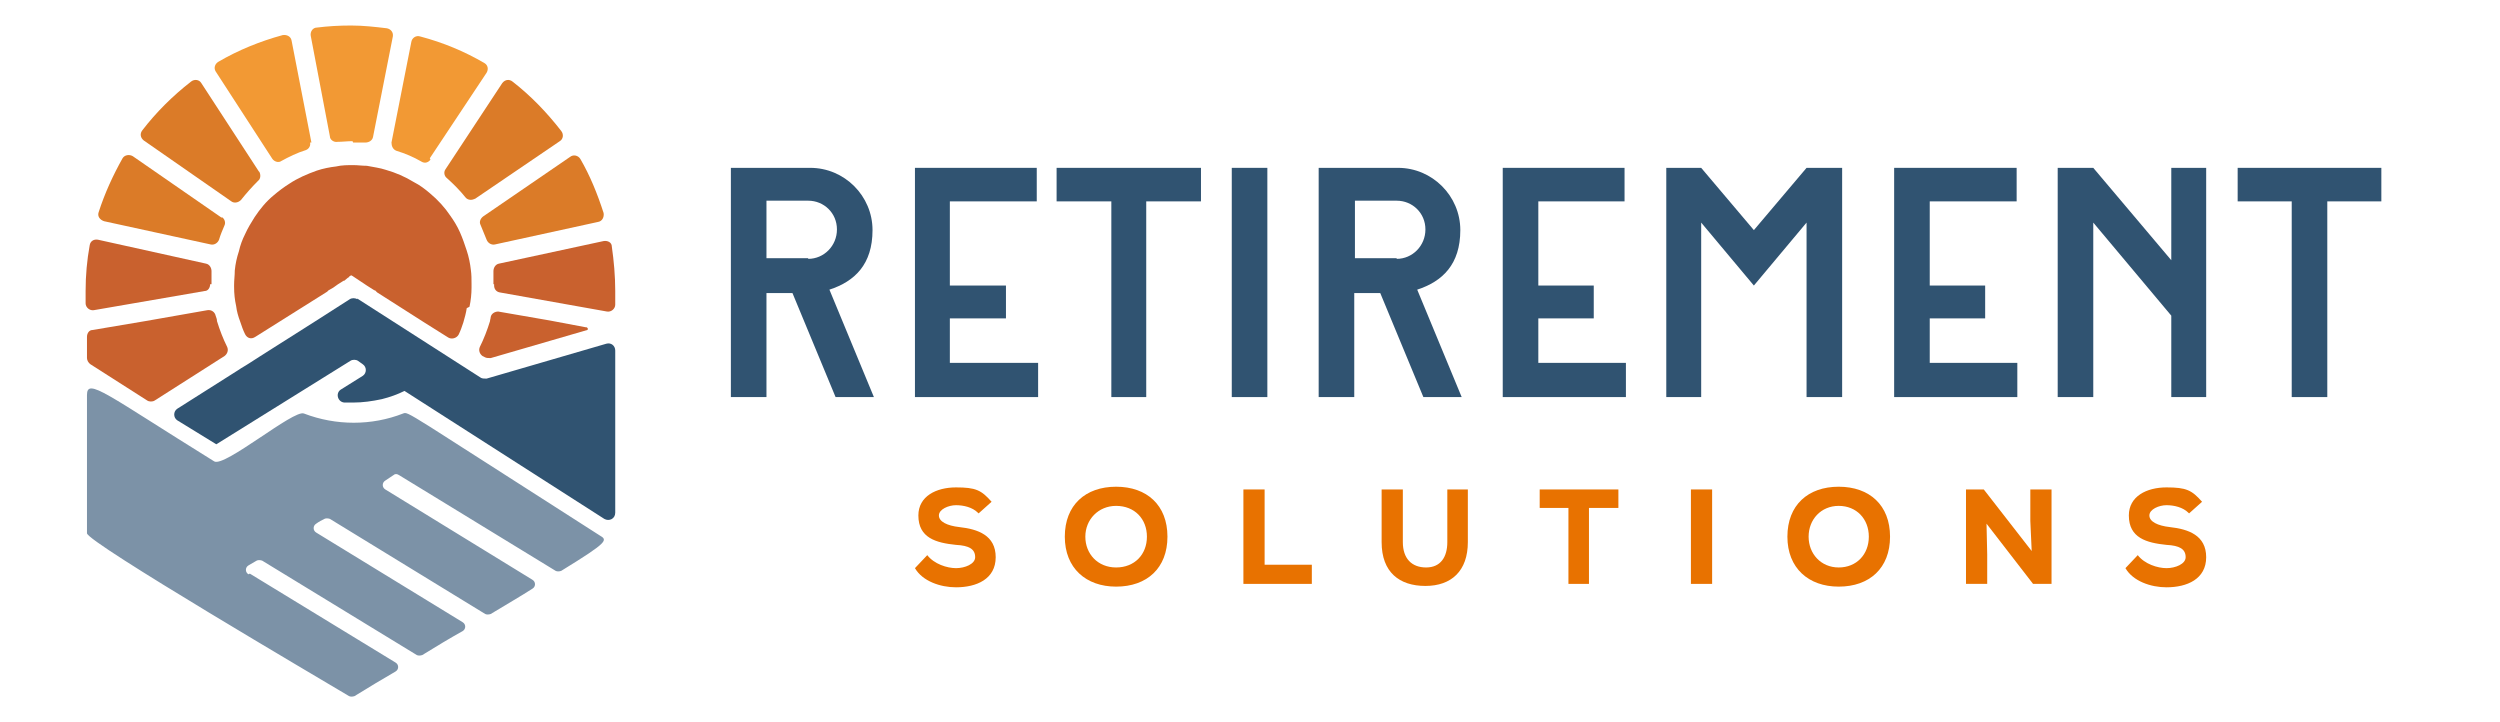
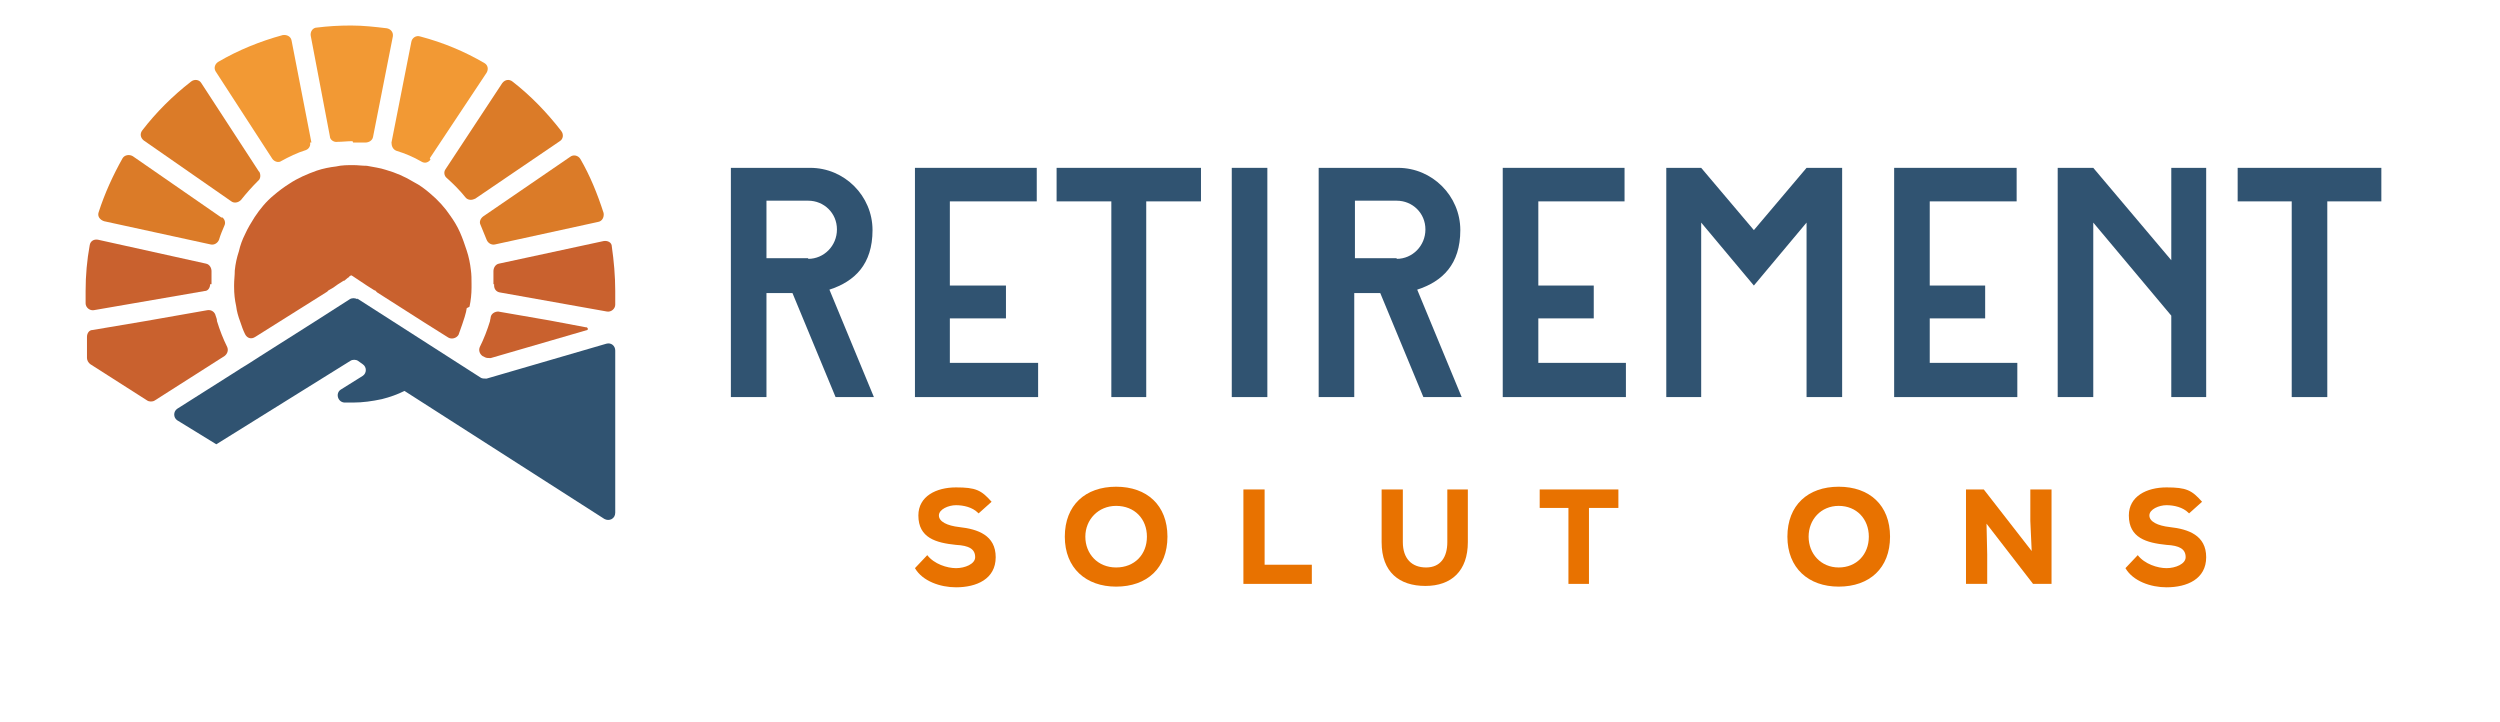
<svg xmlns="http://www.w3.org/2000/svg" width="1319" height="381" viewBox="0 0 1319 381" fill="none">
  <g clip-path="url(#clip0_1_113)">
    <path d="M250.229 105.163L295.356 74.476C297.162 73.393 297.523 70.866 296.079 69.061C288.497 59.313 280.193 50.649 270.446 43.067C268.641 41.623 266.475 41.984 265.03 43.789L235.066 89.278C233.982 90.722 234.343 92.888 235.788 93.971C239.398 97.221 242.647 100.47 245.535 104.08C246.618 105.524 248.784 105.885 250.59 104.802" fill="#DB7B28" />
    <path d="M260.699 149.93V150.652C260.699 152.457 261.782 153.901 263.587 154.262L320.268 164.371C322.434 164.732 324.6 162.927 324.6 160.761V153.54C324.6 145.598 323.878 137.655 322.795 130.074C322.795 127.907 320.629 126.824 318.462 127.185L263.226 139.099C261.421 139.46 260.338 141.265 260.338 143.07C260.338 145.237 260.338 147.764 260.338 149.93" fill="#C9612E" />
    <path d="M261.059 128.991L315.574 117.077C317.74 116.716 318.823 114.55 318.462 112.384C315.213 102.275 311.242 92.528 306.187 83.863C305.104 82.058 302.577 81.336 300.772 82.78L254.922 114.189C253.478 115.272 252.756 117.077 253.478 118.521C254.561 121.049 255.644 123.937 256.727 126.464C257.449 128.269 259.254 129.352 261.059 128.991Z" fill="#DB7B28" />
    <path d="M226.762 83.501L256.727 38.374C257.81 36.569 257.449 34.402 255.644 33.319C245.174 27.182 233.982 22.488 221.708 19.239C219.542 18.517 217.375 19.961 217.014 22.128L206.545 75.198C206.545 77.003 207.267 78.808 209.072 79.53C213.765 80.974 218.097 82.779 222.43 85.307C224.235 86.39 226.04 85.668 227.123 84.224" fill="#F29934" />
    <path d="M111.596 149.93C111.596 147.764 111.596 145.237 111.596 143.07C111.596 141.265 110.512 139.46 108.707 139.099L51.666 126.463C49.499 126.102 47.694 127.185 47.333 129.352C45.889 137.294 45.167 145.237 45.167 153.54V160.039C45.167 162.205 47.333 164.01 49.499 163.649L107.985 153.54C109.79 153.54 110.873 151.735 110.873 149.93H111.596Z" fill="#C9612E" />
    <path d="M136.506 90.361L106.18 43.789C105.097 41.984 102.57 41.623 100.765 43.067C91.017 50.649 82.353 59.313 75.132 68.7C73.688 70.505 74.049 72.671 75.854 74.115L122.065 106.246C123.509 107.329 125.676 106.968 127.12 105.524C130.008 101.914 132.896 98.665 136.145 95.415C137.589 94.332 137.589 92.166 136.867 90.722" fill="#DB7B28" />
    <path d="M117.011 114.911L70.078 82.418C68.272 81.335 65.745 81.697 64.662 83.502C59.608 92.527 55.276 101.914 52.026 112.023C51.304 114.189 52.748 115.994 54.915 116.716L111.234 128.991C113.039 129.352 114.845 128.269 115.567 126.463C116.289 123.936 117.372 121.409 118.455 118.882C119.177 117.438 118.455 115.272 117.011 114.55" fill="#DB7B28" />
    <path d="M186.328 75.198C188.494 75.198 190.66 75.198 192.826 75.198C194.631 75.198 196.437 74.115 196.798 72.31L207.267 19.24C207.628 17.074 206.184 15.268 204.018 14.908C197.881 14.185 191.743 13.463 185.245 13.463C178.746 13.463 172.97 13.824 167.194 14.546C165.028 14.546 163.583 16.713 163.944 18.879L174.053 71.949C174.053 73.754 176.219 75.198 178.024 74.837C180.552 74.837 183.44 74.476 185.967 74.476" fill="#F29934" />
    <path d="M164.305 75.198L153.836 21.406C153.475 19.24 151.308 18.157 149.142 18.518C137.229 21.767 125.676 26.46 115.206 32.598C113.401 33.681 112.679 35.847 113.762 37.652L143.727 83.863C144.81 85.307 146.976 86.029 148.42 84.946C152.392 82.78 156.724 80.614 161.417 79.17C163.222 78.448 163.944 76.643 163.583 75.198" fill="#F29934" />
    <path d="M309.436 172.675C309.436 172.675 309.797 172.675 310.158 173.397C310.158 173.397 310.158 174.119 309.797 174.119L258.893 188.921C257.81 188.921 256.727 188.921 256.005 188.56L254.561 187.838C253.117 186.755 252.394 184.95 253.117 183.145C255.283 178.812 257.088 174.119 258.532 169.426C258.532 168.704 258.893 167.982 258.893 167.259C259.254 165.454 261.059 164.371 262.864 164.371L289.941 169.065L309.075 172.675H309.436Z" fill="#C9612E" />
    <path d="M113.762 166.537C113.401 164.732 111.595 163.288 109.429 163.649L76.576 169.425L48.777 174.118C46.972 174.118 45.889 175.924 45.889 177.729V188.92C45.889 190.003 46.611 191.448 47.694 192.17L77.659 211.304C78.742 212.026 80.547 212.026 81.63 211.304L118.455 187.837C119.899 186.754 120.621 184.949 119.899 183.144C117.733 178.812 115.928 174.118 114.484 169.425C114.484 168.342 114.123 167.62 113.762 166.537Z" fill="#C9612E" />
    <path d="M188.493 157.873C187.41 157.151 185.605 157.151 184.522 157.873L166.471 169.426L136.867 188.199L131.813 191.448C131.813 191.448 127.842 193.975 127.119 194.336L126.036 195.059L93.544 215.637C91.378 217.081 91.378 220.33 93.544 221.774C101.126 226.468 114.123 234.41 114.123 234.41L184.883 190.365C185.966 189.643 187.771 189.643 188.854 190.365L191.382 192.17C193.548 193.614 193.548 196.864 191.382 198.308L179.829 205.528C176.941 207.333 178.024 212.027 181.634 212.388C183.078 212.388 184.883 212.388 186.327 212.388C191.382 212.388 196.436 211.666 201.49 210.582C205.823 209.499 209.794 208.055 213.404 206.25L318.823 273.762C321.35 275.206 324.599 273.762 324.599 270.512V184.95C324.599 182.423 322.433 180.618 319.906 181.34L256.727 199.752C255.644 199.752 254.561 199.752 253.839 199.391L188.493 157.512V157.873Z" fill="#305371" />
-     <path d="M247.701 161.844C248.423 158.594 248.784 154.984 248.784 151.735C248.784 151.013 248.784 150.652 248.784 149.93C248.784 147.403 248.784 144.876 248.423 142.348C248.062 139.099 247.34 135.489 246.257 132.24C245.174 128.991 244.091 125.741 242.647 122.492C241.203 119.243 239.398 116.355 237.593 113.828C234.704 109.495 231.094 105.524 226.762 101.914C224.235 99.748 221.347 97.582 218.458 96.137C213.765 93.249 208.711 91.083 203.656 89.639C200.407 88.556 197.158 88.195 193.548 87.473C191.021 87.473 188.855 87.112 186.327 87.112C183.8 87.112 180.19 87.112 177.302 87.834C174.053 88.195 170.442 88.917 167.193 90C162.139 91.805 157.084 93.971 152.752 96.859C149.864 98.665 146.976 100.831 144.449 102.997C140.477 106.246 137.228 110.217 134.34 114.55C132.535 117.438 130.73 120.326 129.286 123.575C127.842 126.463 126.758 129.352 126.036 132.601C124.953 135.85 124.231 139.099 123.87 142.709C123.87 145.237 123.509 147.764 123.509 150.291C123.509 152.818 123.509 151.013 123.509 151.374C123.509 154.984 123.87 158.233 124.592 161.483C124.953 164.371 125.675 166.898 126.758 169.786C127.481 171.952 128.203 174.118 129.286 176.285C130.369 178.451 132.535 179.173 134.701 177.729L147.337 169.786L172.608 153.901L173.331 153.179L175.858 151.735L178.385 149.93L181.273 148.125H181.634L183.8 146.32H184.161V145.959L185.244 145.237L185.966 145.598L187.049 146.32L188.132 147.042L190.299 148.486L193.548 150.652L197.519 153.179H197.88L198.963 154.262L223.874 170.147L236.51 178.09C238.315 179.173 240.842 178.451 241.925 176.646C243.008 174.479 243.73 172.313 244.452 170.147C245.174 167.62 245.896 165.093 246.257 162.566" fill="#C9612E" />
-     <path d="M131.091 303.004C129.286 301.921 129.286 299.394 131.091 298.311C132.535 297.588 133.979 296.505 135.423 295.783C136.145 295.422 137.228 295.422 138.311 295.783L219.902 345.605C220.624 345.966 221.708 345.966 222.791 345.605C230.372 340.911 237.593 336.579 244.091 332.969C245.896 331.886 245.896 329.359 244.091 328.275L166.832 280.981C165.027 279.898 165.027 277.371 166.832 276.288C168.276 275.205 169.72 274.483 171.164 273.761C171.886 273.4 172.969 273.4 174.052 273.761L256.005 323.943C256.727 324.304 257.81 324.304 258.893 323.943C267.197 318.889 274.778 314.557 280.915 310.585C282.721 309.502 282.721 306.975 280.915 305.892L203.295 258.237C201.49 257.154 201.49 254.627 203.295 253.544C204.739 252.461 206.184 251.739 207.628 250.655C208.35 249.933 209.433 249.933 210.516 250.655L293.19 301.199C293.912 301.56 294.995 301.56 296.078 301.199C321.35 285.675 320.628 284.953 316.296 282.426C213.404 216.719 215.57 217.08 212.682 218.163C196.075 224.662 177.302 224.662 160.334 218.163C154.918 215.997 118.455 246.684 113.04 243.435C55.998 208.055 45.889 199.029 45.889 208.416V281.342C45.889 286.036 169.72 358.601 184.161 367.266C184.883 367.627 185.966 367.627 187.049 367.266C194.631 362.573 201.851 358.24 208.711 354.269C210.516 353.186 210.516 350.659 208.711 349.576L131.813 302.643L131.091 303.004Z" fill="#7C92A7" />
+     <path d="M247.701 161.844C248.423 158.594 248.784 154.984 248.784 151.735C248.784 151.013 248.784 150.652 248.784 149.93C248.784 147.403 248.784 144.876 248.423 142.348C248.062 139.099 247.34 135.489 246.257 132.24C245.174 128.991 244.091 125.741 242.647 122.492C241.203 119.243 239.398 116.355 237.593 113.828C234.704 109.495 231.094 105.524 226.762 101.914C224.235 99.748 221.347 97.582 218.458 96.137C213.765 93.249 208.711 91.083 203.656 89.639C200.407 88.556 197.158 88.195 193.548 87.473C191.021 87.473 188.855 87.112 186.327 87.112C183.8 87.112 180.19 87.112 177.302 87.834C174.053 88.195 170.442 88.917 167.193 90C162.139 91.805 157.084 93.971 152.752 96.859C149.864 98.665 146.976 100.831 144.449 102.997C140.477 106.246 137.228 110.217 134.34 114.55C132.535 117.438 130.73 120.326 129.286 123.575C127.842 126.463 126.758 129.352 126.036 132.601C124.953 135.85 124.231 139.099 123.87 142.709C123.87 145.237 123.509 147.764 123.509 150.291C123.509 152.818 123.509 151.013 123.509 151.374C123.509 154.984 123.87 158.233 124.592 161.483C124.953 164.371 125.675 166.898 126.758 169.786C127.481 171.952 128.203 174.118 129.286 176.285C130.369 178.451 132.535 179.173 134.701 177.729L147.337 169.786L172.608 153.901L173.331 153.179L175.858 151.735L178.385 149.93L181.273 148.125H181.634L183.8 146.32H184.161V145.959L185.244 145.237L185.966 145.598L187.049 146.32L188.132 147.042L190.299 148.486L193.548 150.652L197.519 153.179H197.88L198.963 154.262L223.874 170.147L236.51 178.09C238.315 179.173 240.842 178.451 241.925 176.646C245.174 167.62 245.896 165.093 246.257 162.566" fill="#C9612E" />
    <path d="M515.941 270.512C513.053 267.623 508.36 266.54 504.389 266.54C500.417 266.54 495.363 268.707 495.363 271.956C495.363 275.205 499.695 277.371 506.194 278.093C515.941 279.176 525.328 282.425 525.328 293.978C525.328 305.531 515.219 309.863 504.389 309.863C496.085 309.863 486.699 306.614 482.727 299.755L489.226 292.895C492.836 297.588 499.695 299.755 504.389 299.755C509.082 299.755 514.497 297.588 514.497 293.978C514.497 289.646 511.248 287.841 504.389 287.48C493.919 286.397 484.532 283.87 484.532 271.956C484.532 261.847 493.919 257.154 504.389 257.154C514.858 257.154 517.747 258.598 523.162 264.735L516.302 270.873L515.941 270.512Z" fill="#E87200" />
    <path d="M588.869 309.503C572.984 309.503 561.792 299.755 561.792 283.148C561.792 266.541 572.623 256.793 588.869 256.793C605.115 256.793 615.946 266.541 615.946 283.148C615.946 299.755 605.115 309.503 588.869 309.503ZM588.869 266.902C579.482 266.902 572.623 274.123 572.623 283.148C572.623 292.174 579.121 299.394 588.869 299.394C598.616 299.394 605.115 292.535 605.115 283.148C605.115 273.762 598.616 266.902 588.869 266.902Z" fill="#E87200" />
    <path d="M667.21 258.237V297.95H692.121V308.058H656.019V258.237H667.21Z" fill="#E87200" />
    <path d="M774.435 258.237V286.036C774.435 301.199 765.77 309.141 752.052 309.141C738.333 309.141 728.946 301.921 728.946 286.036V258.237H740.138V286.036C740.138 294.7 744.831 299.394 752.413 299.394C759.994 299.394 763.604 293.978 763.604 286.036V258.237H774.796H774.435Z" fill="#E87200" />
    <path d="M827.505 267.985H812.342V258.237H853.86V267.985H838.336V308.058H827.505V267.985Z" fill="#E87200" />
-     <path d="M903.32 258.237H892.128V308.058H903.32V258.237Z" fill="#E87200" />
    <path d="M970.109 309.503C954.224 309.503 943.032 299.755 943.032 283.148C943.032 266.541 953.863 256.793 970.109 256.793C986.355 256.793 997.186 266.541 997.186 283.148C997.186 299.755 986.355 309.503 970.109 309.503ZM970.109 266.902C960.722 266.902 954.224 274.123 954.224 283.148C954.224 292.174 960.722 299.394 970.109 299.394C979.496 299.394 985.994 292.535 985.994 283.148C985.994 273.762 979.496 266.902 970.109 266.902Z" fill="#E87200" />
    <path d="M1071.92 290.729L1071.2 274.844V258.237H1082.39V308.058H1072.64L1048.09 276.288L1048.45 292.534V308.058H1037.26V258.237H1046.65L1071.92 290.729Z" fill="#E87200" />
    <path d="M1154.59 270.512C1151.7 267.623 1147.01 266.54 1143.04 266.54C1139.07 266.54 1134.01 268.707 1134.01 271.956C1134.01 275.205 1138.35 277.371 1144.84 278.093C1154.59 279.176 1163.98 282.425 1163.98 293.978C1163.98 305.531 1153.87 309.863 1143.04 309.863C1134.74 309.863 1125.35 306.614 1121.38 299.755L1127.88 292.895C1131.49 297.588 1138.35 299.755 1143.04 299.755C1147.73 299.755 1153.15 297.588 1153.15 293.978C1153.15 289.646 1149.9 287.841 1143.04 287.48C1132.57 286.397 1123.18 283.87 1123.18 271.956C1123.18 261.847 1132.57 257.154 1143.04 257.154C1153.51 257.154 1156.4 258.598 1161.81 264.735L1154.95 270.873L1154.59 270.512Z" fill="#E87200" />
    <path d="M385.973 88.556H427.491C445.542 88.556 460.344 103.358 460.344 121.409C460.344 139.46 450.958 148.486 437.6 152.818L461.066 209.499H440.849L418.104 154.623H404.386V209.499H385.612V88.556H385.973ZM426.408 136.572C434.711 136.572 441.571 129.713 441.571 121.048C441.571 112.384 434.711 105.885 426.408 105.885H404.386V136.211H426.408V136.572Z" fill="#305371" />
    <path d="M482.727 88.556H546.989V106.246H501.139V150.652H530.743V167.981H501.139V191.448H547.712V209.499H482.727V88.556Z" fill="#305371" />
    <path d="M586.342 106.246H557.46V88.556H633.636V106.246H604.754V209.499H586.342V106.246Z" fill="#305371" />
    <path d="M668.655 88.556H649.882V209.499H668.655V88.556Z" fill="#305371" />
    <path d="M696.092 88.556H737.61C755.661 88.556 770.463 103.358 770.463 121.409C770.463 139.46 761.076 148.486 747.719 152.818L771.185 209.499H750.968L728.223 154.623H714.504V209.499H695.731V88.556H696.092ZM736.888 136.572C745.191 136.572 752.051 129.713 752.051 121.048C752.051 112.384 745.191 105.885 736.888 105.885H714.865V136.211H736.888V136.572Z" fill="#305371" />
    <path d="M792.847 88.556H857.109V106.246H811.62V150.652H840.863V167.981H811.62V191.448H857.831V209.499H792.847V88.556Z" fill="#305371" />
    <path d="M897.544 117.438V209.499H879.131V88.556H897.544L925.342 121.409L953.141 88.556H971.914V209.499H953.141V117.438L925.342 150.652L897.544 117.438Z" fill="#305371" />
    <path d="M999.353 88.556H1063.98V106.246H1018.13V150.652H1047.37V167.981H1018.13V191.448H1064.34V209.499H999.353V88.556Z" fill="#305371" />
    <path d="M1085.64 88.556H1104.41L1145.57 137.294V88.556H1163.98V209.499H1145.57V166.537L1104.41 117.438V209.499H1085.64V88.556Z" fill="#305371" />
    <path d="M1209.11 106.246H1180.59V88.556H1256.4V106.246H1227.88V209.499H1209.11V106.246Z" fill="#305371" />
  </g>
  <defs>
    <clipPath id="clip0_1_113">
      <rect width="1318" height="381" fill="white" transform="translate(0.977)" />
    </clipPath>
  </defs>
</svg>